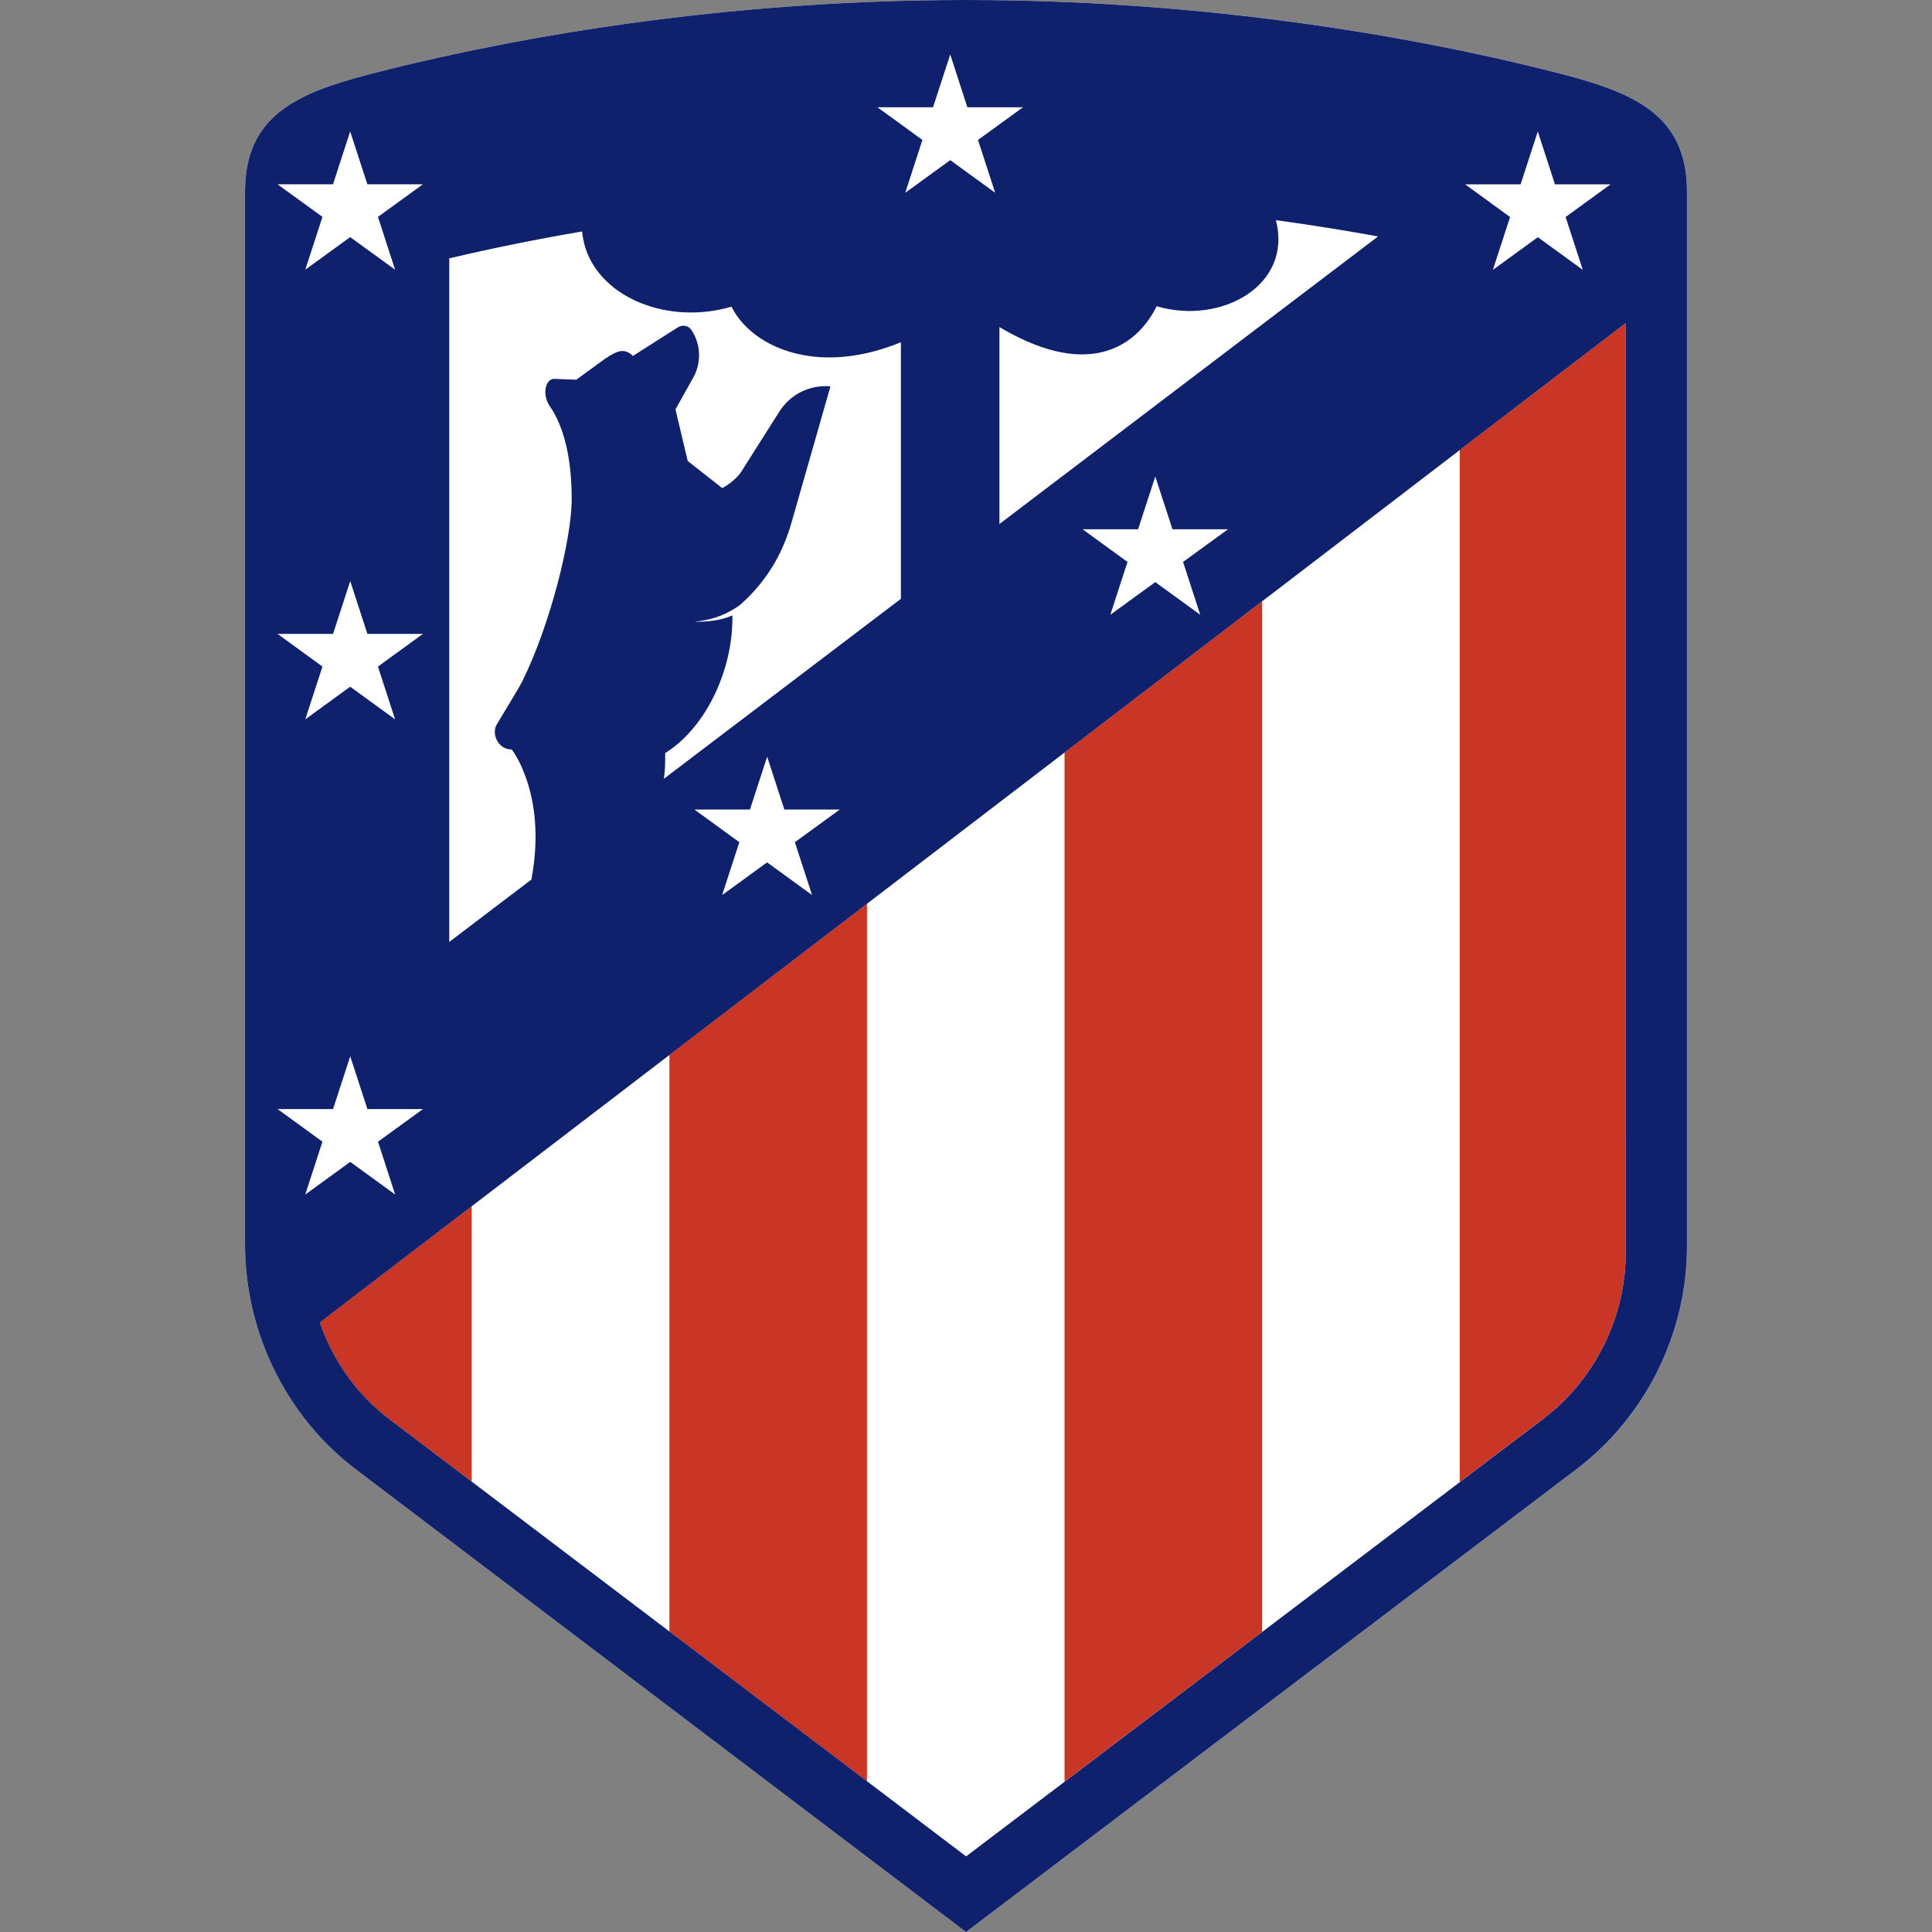
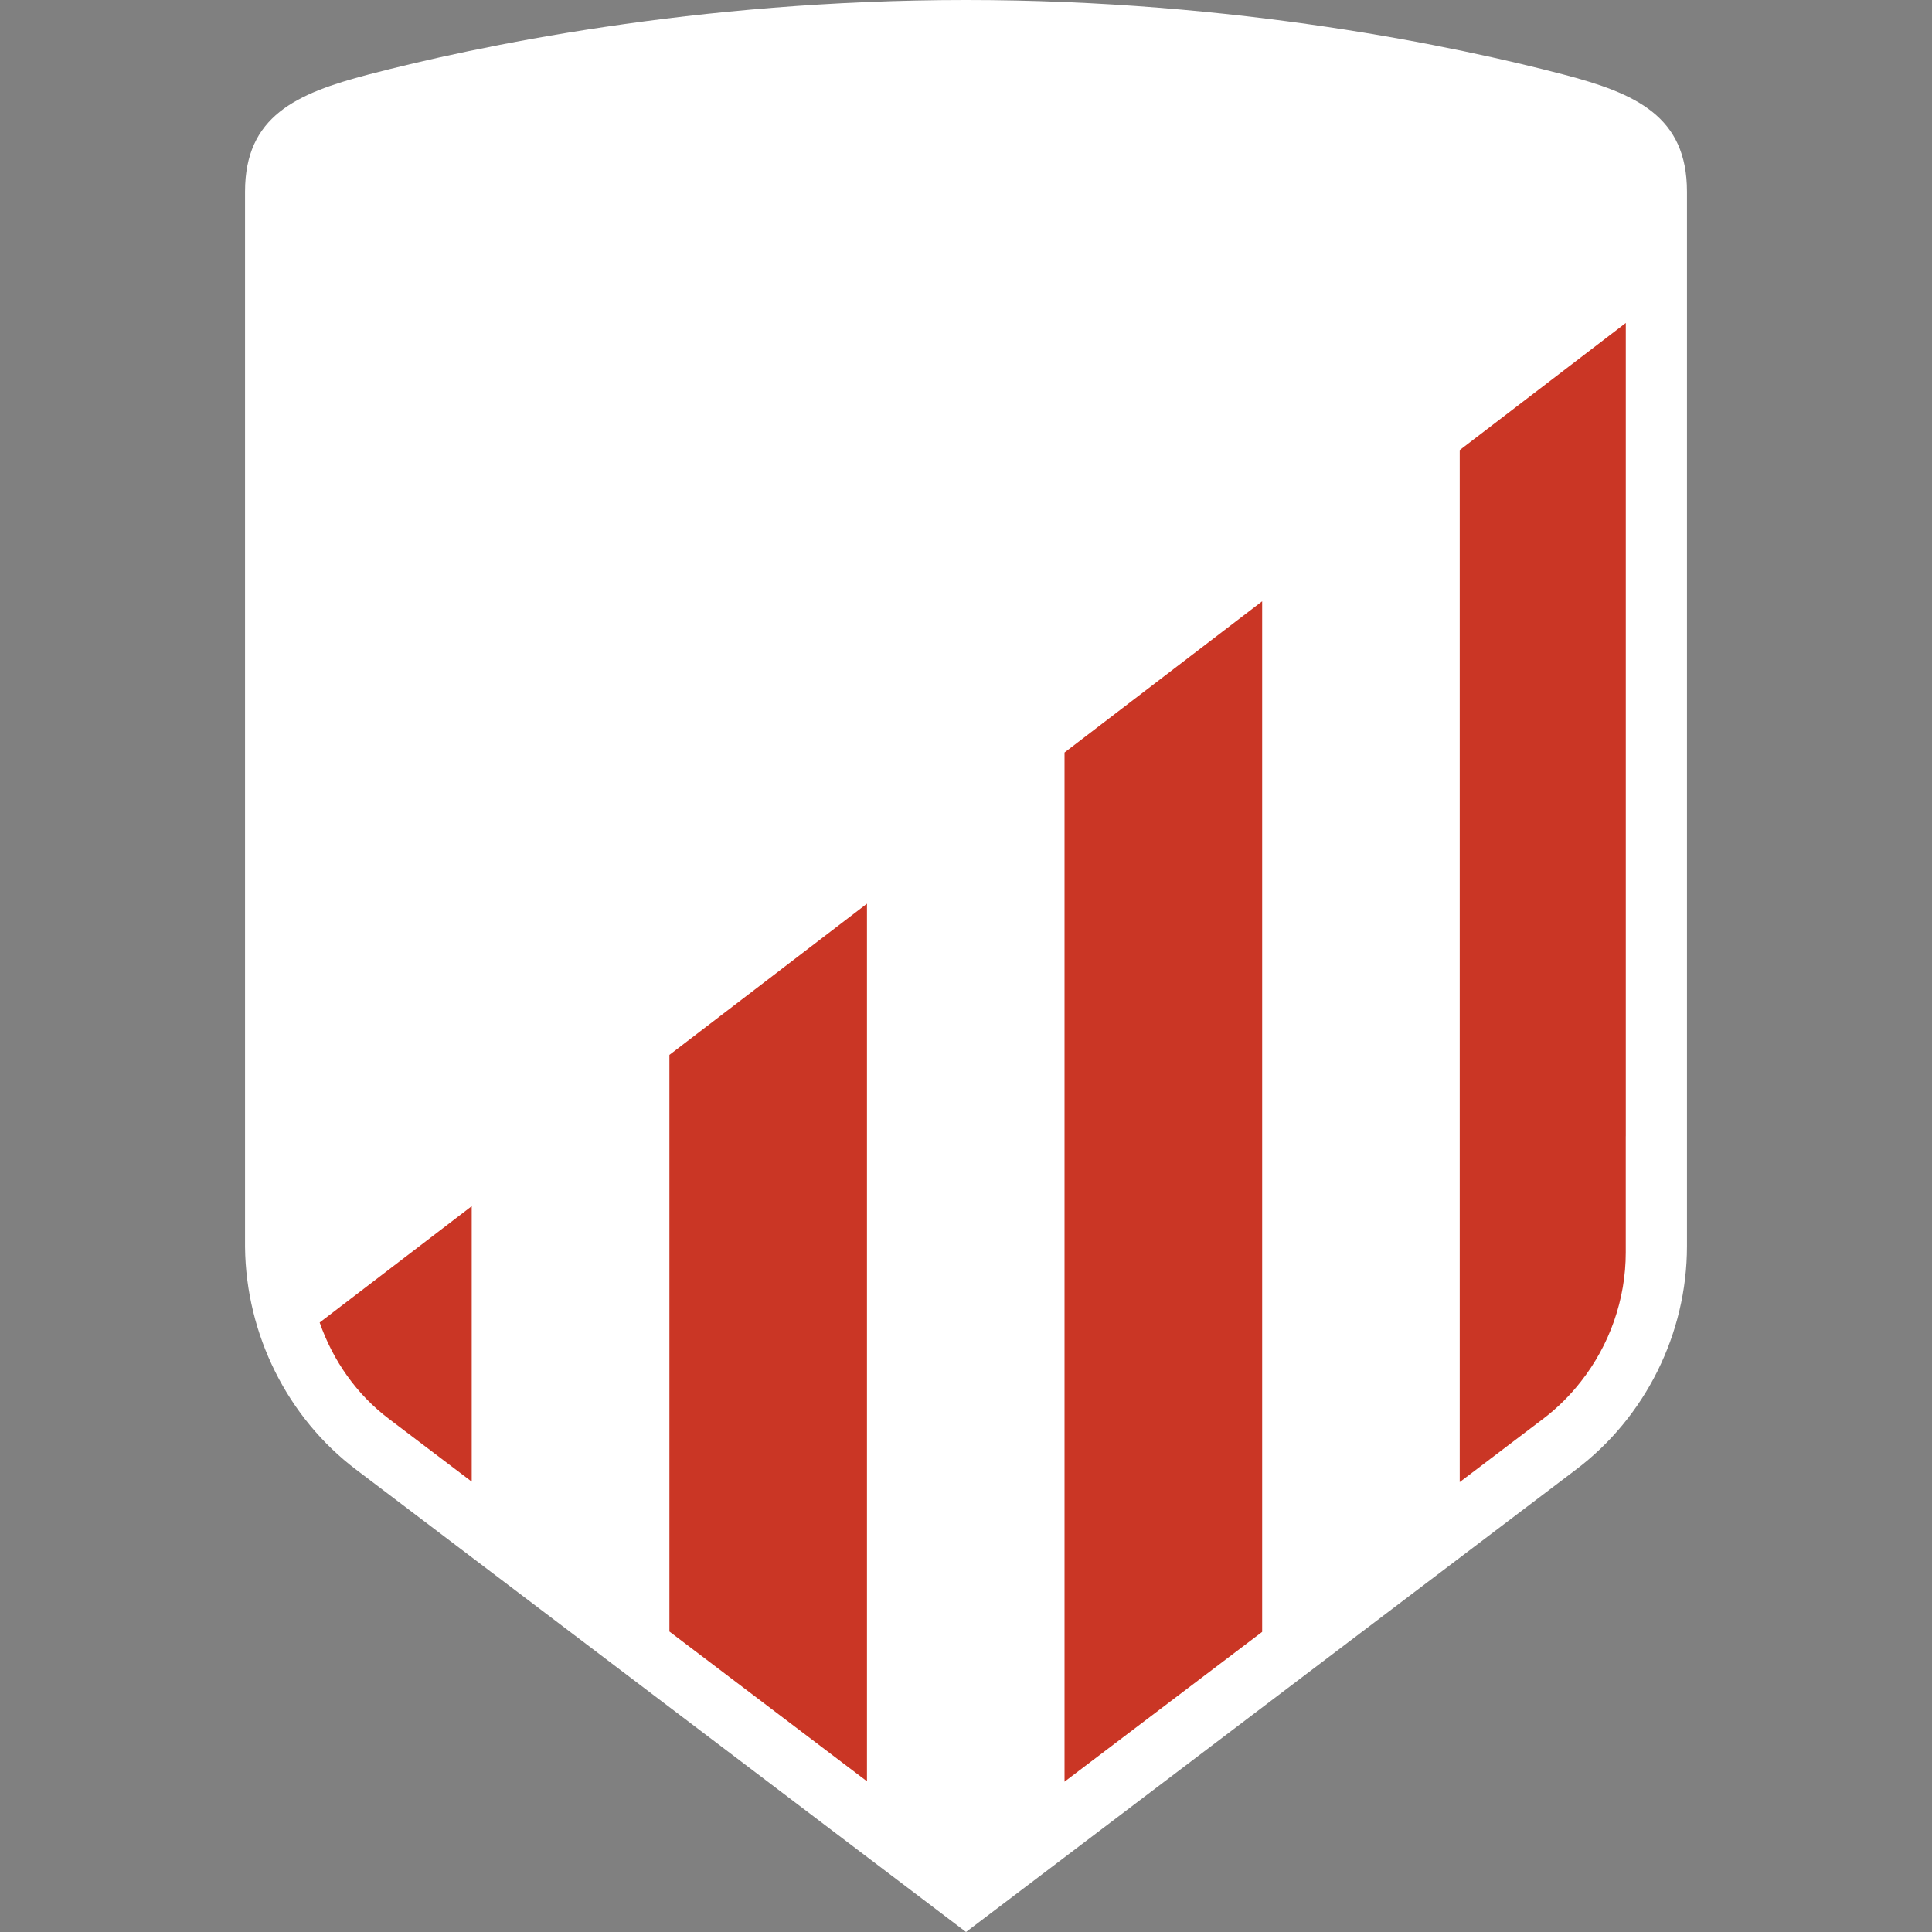
<svg xmlns="http://www.w3.org/2000/svg" width="100" height="100" viewBox="0 0 100 100" fill="none">
  <rect x="0" y="0" width="100" height="100" fill="#808080" stroke="none" />
  <g clip-path="url(#clip0_31_72509)">
    <path d="M87.317 9.921C87.317 6.019 84.682 4.837 80.913 3.853C75.399 2.414 64.047 0 49.999 0C35.95 0 24.602 2.414 19.087 3.853C15.318 4.837 12.683 6.019 12.683 9.921V64.545C12.731 69.083 14.885 73.394 18.448 76.079L47.754 98.296L50.001 100L52.249 98.296L81.562 76.074C85.163 73.36 87.317 69.033 87.317 64.506V9.921Z" fill="white" />
    <path d="M24.419 62.429L20.592 65.357L16.546 68.453C17.234 70.429 18.462 72.182 20.135 73.444L24.416 76.689V62.427L24.419 62.429Z" fill="#CA3625" />
    <path d="M34.648 54.602V84.447L44.874 92.2V46.775L34.648 54.602Z" fill="#CA3625" />
    <path d="M65.329 31.123L55.1 38.948V92.219L65.329 84.466V31.123Z" fill="#CA3625" />
    <path d="M84.151 58.812V16.717L81.827 18.496L75.555 23.296V76.713L79.865 73.444C80.608 72.884 81.264 72.228 81.829 71.507C83.31 69.62 84.149 67.264 84.149 64.826V58.814L84.151 58.812Z" fill="#CA3625" />
-     <path d="M87.317 9.921C87.317 6.019 84.682 4.837 80.913 3.853C75.399 2.416 64.045 0 49.999 0C35.953 0 24.604 2.414 19.087 3.853C15.318 4.837 12.683 6.019 12.683 9.921V64.545C12.729 69.083 14.885 73.396 18.45 76.079L47.754 98.296L50.001 100L52.249 98.296L81.56 76.074C85.161 73.36 87.317 69.033 87.317 64.506V9.921ZM78.706 9.541L79.596 6.805L80.485 9.541H83.363L81.036 11.233L81.925 13.969L79.598 12.277L77.271 13.969L78.161 11.233L75.834 9.541H78.709H78.706ZM58.242 17.719C59.011 17.231 59.538 16.524 59.869 15.851C63.213 16.837 66.925 14.76 66.038 11.395C66.309 11.433 66.581 11.469 66.846 11.508C67.644 11.623 68.413 11.741 69.158 11.863C69.908 11.986 70.636 12.111 71.329 12.238L51.73 27.123V16.928C54.816 18.76 56.898 18.573 58.242 17.719ZM62.124 31.82L59.797 30.131L57.47 31.82L58.36 29.085L56.033 27.395H58.908L59.797 24.662L60.687 27.395H63.562L61.235 29.085L62.124 31.82ZM45.417 5.553H48.294L49.184 2.817L50.071 5.553H52.949L50.621 7.243L51.511 9.979L49.184 8.289L46.855 9.979L47.744 7.243L45.417 5.553ZM23.256 13.373C24.308 13.123 25.503 12.858 26.823 12.594C27.849 12.387 28.955 12.181 30.131 11.981C30.157 12.265 30.212 12.539 30.292 12.801C30.294 12.81 30.297 12.822 30.301 12.834C30.306 12.844 30.308 12.854 30.311 12.863C31.169 15.469 34.652 16.818 37.862 15.873C38.46 17.089 39.898 18.157 41.9 18.431C43.249 18.618 44.852 18.443 46.631 17.714V30.994L34.361 40.311C34.402 40.013 34.429 39.7 34.429 39.359V38.979C35.768 38.15 36.95 36.539 37.544 34.498C37.809 33.592 37.919 32.696 37.91 31.854C37.662 31.962 37.403 32.037 37.155 32.085C36.506 32.212 35.946 32.174 35.943 32.174C37.02 32.092 37.799 31.683 38.306 31.306C38.455 31.179 38.616 31.03 38.789 30.852C39.85 29.767 40.549 28.513 40.967 27.053L42.984 19.998C41.931 19.902 40.912 20.402 40.345 21.296L39.371 22.832L38.417 24.34C38.2 24.7 37.816 25.027 37.383 25.265C36.712 24.741 36.191 24.325 35.777 24.003C35.715 23.953 35.655 23.904 35.597 23.859L34.962 21.19L35.886 19.539C36.152 19.061 36.239 18.512 36.15 17.991C36.095 17.669 35.972 17.354 35.78 17.07C35.628 16.847 35.316 16.794 35.085 16.943L32.758 18.426C32.693 18.359 32.631 18.306 32.563 18.267C32.417 18.176 32.265 18.152 32.107 18.178C31.871 18.219 31.614 18.371 31.306 18.577L30.712 19.01L29.828 19.654L29.152 19.628L28.683 19.609C28.224 19.609 28.042 20.433 28.467 21.041C28.818 21.546 29.097 22.2 29.287 22.988C29.289 23.001 29.292 23.01 29.297 23.022C29.308 23.078 29.323 23.138 29.335 23.193C29.345 23.238 29.357 23.284 29.364 23.33C29.513 24.063 29.59 24.904 29.59 25.835C29.59 27.921 28.467 32.383 27.02 35.292C26.95 35.419 26.881 35.547 26.808 35.674L25.72 37.486C25.546 37.751 25.585 38.15 25.794 38.438C25.943 38.645 26.179 38.794 26.489 38.794C26.489 38.794 27.361 39.895 27.638 42.013C27.763 42.975 27.765 44.148 27.506 45.525L25.443 47.09L23.253 48.756V13.373H23.256ZM43.47 41.9L41.143 43.592L42.032 46.328L39.705 44.636L37.378 46.328L38.268 43.592L35.941 41.9H38.818L39.708 39.164L40.597 41.9H43.472H43.47ZM14.363 9.539H17.236L18.125 6.805L19.015 9.539H21.89L19.563 11.226L20.45 13.96L18.125 12.272L15.801 13.96L16.69 11.226L14.366 9.539H14.363ZM21.888 32.811L19.563 34.501L20.45 37.234L18.125 35.544L15.801 37.234L16.69 34.501L14.366 32.811H17.238L18.128 30.078L19.017 32.811H21.892H21.888ZM15.801 61.826L16.69 59.093L14.366 57.405H17.238L18.128 54.672L19.017 57.405H21.892L19.566 59.095L20.453 61.828L18.128 60.139L15.803 61.828L15.801 61.826ZM81.834 71.507C81.269 72.23 80.613 72.884 79.87 73.444C79.87 73.444 79.86 73.454 79.858 73.456L50.006 96.086L20.152 73.456L20.147 73.451L20.142 73.447C18.467 72.182 17.238 70.43 16.551 68.454L20.597 65.357L24.424 62.429L34.65 54.605L44.876 46.778L55.102 38.95L65.329 31.123L75.555 23.296L84.151 16.719V64.826C84.151 67.264 83.312 69.62 81.834 71.507Z" fill="#0F206C" />
  </g>
  <defs>
    <clipPath id="clip0_31_72509">
      <rect width="74.634" height="100" fill="white" transform="translate(12.683)" />
    </clipPath>
  </defs>
</svg>